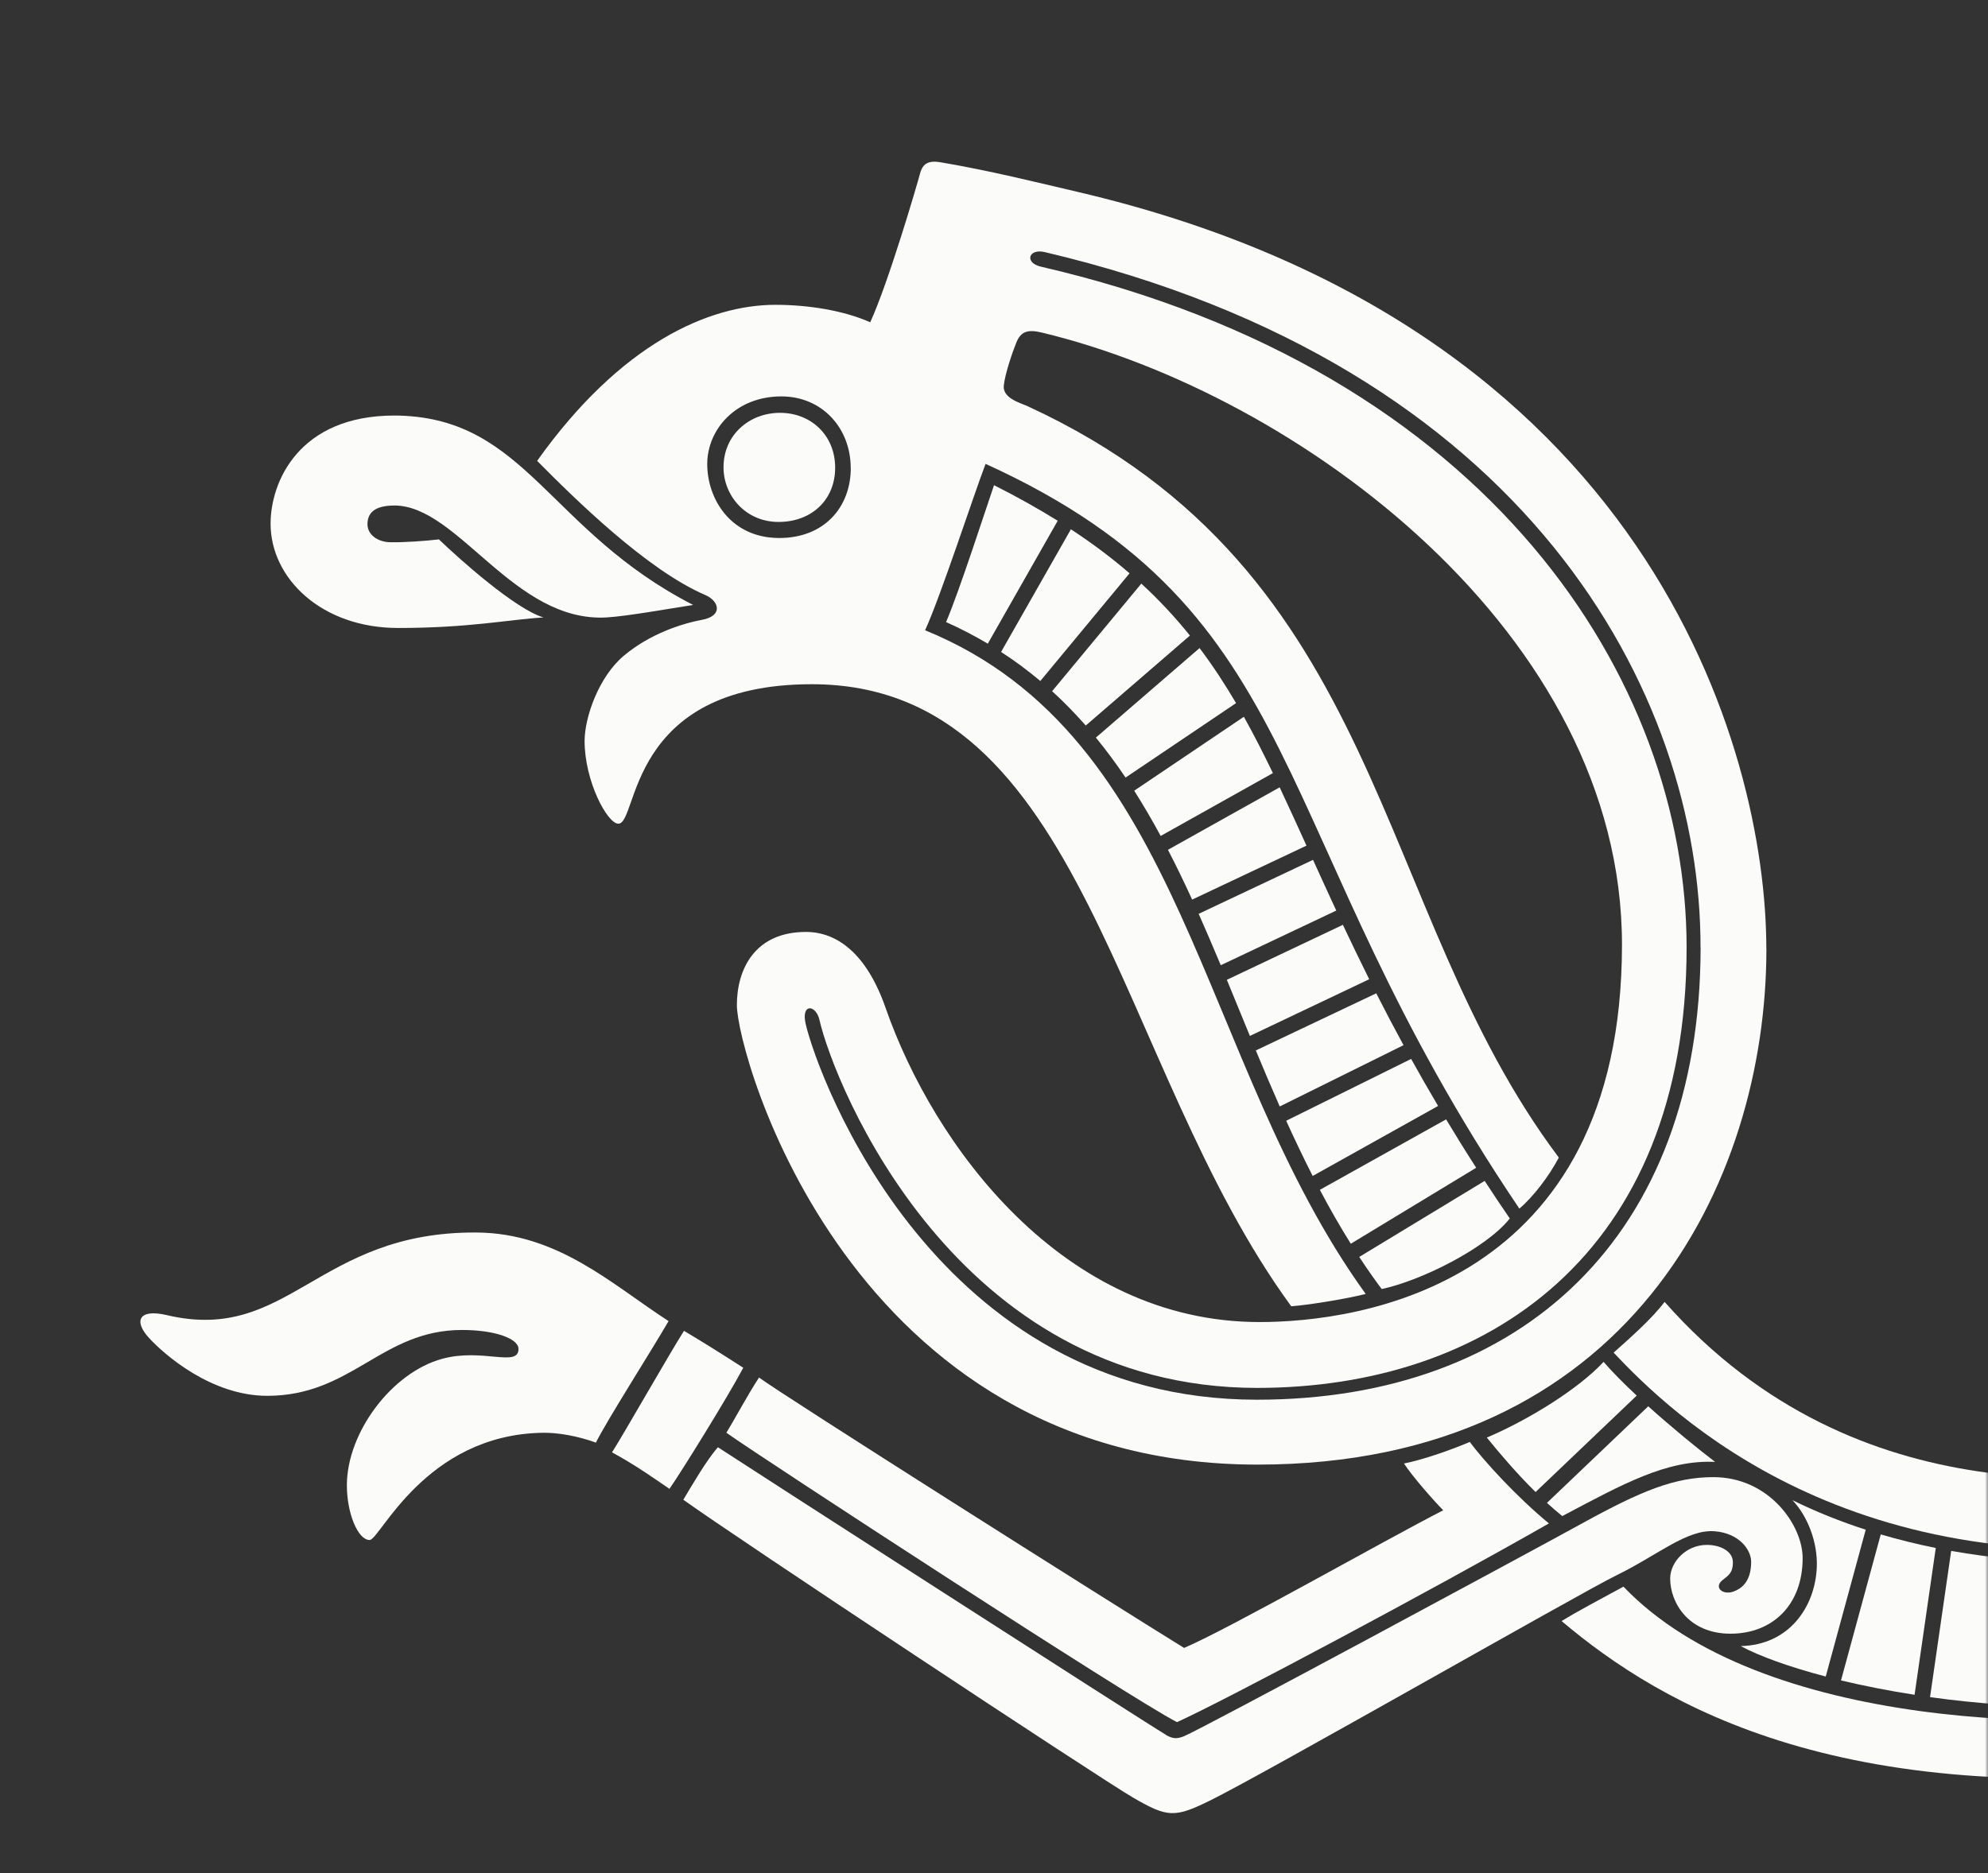
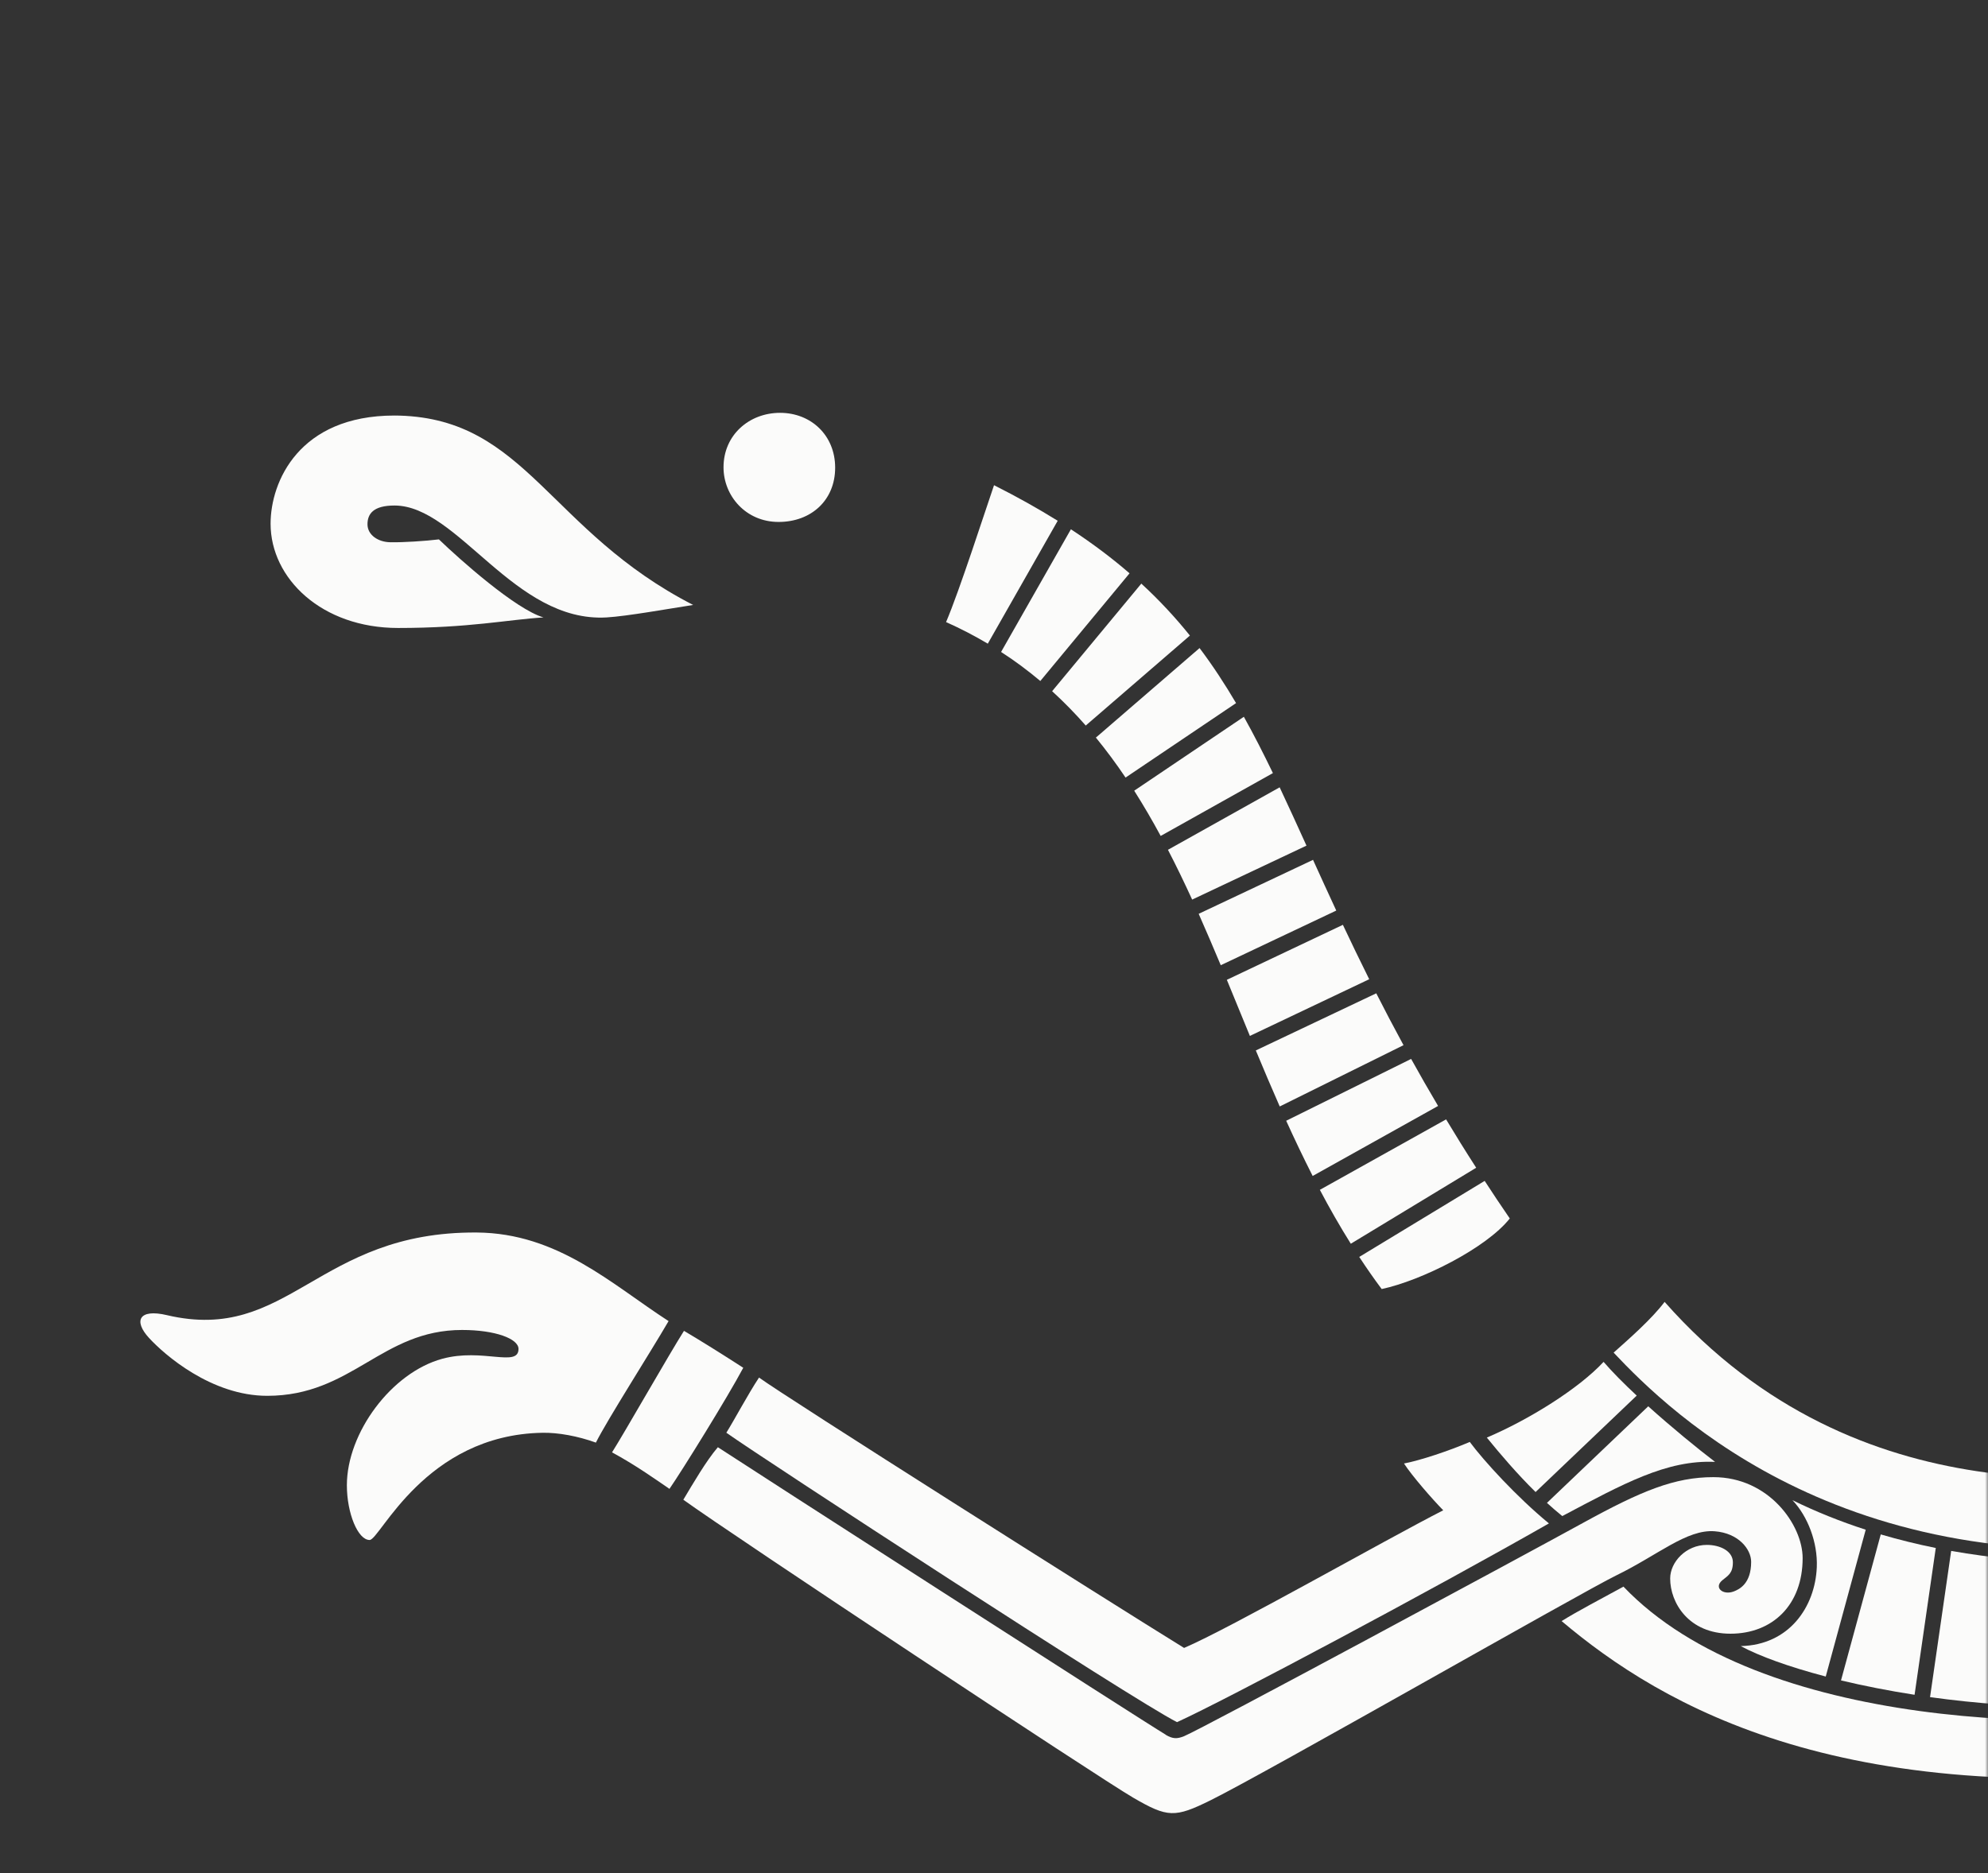
<svg xmlns="http://www.w3.org/2000/svg" width="330" height="311" viewBox="0 0 330 311" fill="none">
  <rect x="0" y="0" width="330" height="311" fill="#333333" stroke="none" />
  <mask id="mask0_206_4277" style="mask-type:luminance" maskUnits="userSpaceOnUse" x="0" y="0" width="330" height="311">
    <path d="M330 0H0V310.826H330V0Z" fill="white" />
  </mask>
  <g mask="url(#mask0_206_4277)">
-     <path fill-rule="evenodd" clip-rule="evenodd" d="M293.204 157.55C293.204 124.347 273.613 53.971 178.825 31.848C172.202 30.302 164.214 28.305 156.105 26.941C153.768 26.552 153.073 27.44 152.684 28.95C152.294 30.46 147.473 46.958 144.453 53.509C140.021 51.536 134.128 50.611 128.722 50.611C117.691 50.611 103.043 57.015 89.163 76.521C95.421 82.84 107.39 94.638 117.058 98.79C119.42 99.801 120.029 102.26 116.571 102.906C113.028 103.563 107.828 105.304 103.603 108.835C99.366 112.354 97.041 119.148 97.041 123.032C97.041 129.729 100.827 136.766 102.642 136.766C105.99 136.766 103.969 113.608 134.761 113.608C180.262 113.608 185.01 176.788 214.342 216.895C217.666 216.639 223.888 215.568 226.7 214.849C198.672 176.009 197.089 122.387 153.561 104.647C156.142 99.046 161.718 81.902 163.605 77.02C218.25 101.883 209.642 137.679 252.208 200.677C254.449 198.789 257.115 195.332 258.759 192.202C227.492 150.586 230.414 95.064 170.643 67.474C169.438 66.914 166.406 66.147 166.625 64.028C166.844 61.959 168.111 58.342 168.731 56.82C169.474 55.018 170.631 54.665 172.92 55.213C215.718 65.49 269.242 105.28 269.242 156.844C269.242 213.863 225.129 219.513 209.082 219.513C176.378 219.513 154.949 190.145 146.998 167.327C143.796 158.159 138.816 154.738 133.787 154.738C125.301 154.738 122.318 160.923 122.318 166.889C122.318 175.01 140.995 243.182 208.741 243.182C270.216 243.182 293.216 196.476 293.216 157.55M141.227 77.69C141.227 84.252 136.782 89.33 129.367 89.33C121.27 89.33 117.399 82.816 117.399 77.056C117.399 71.297 122.135 65.818 129.708 65.818C136.502 65.818 141.214 71.127 141.214 77.69M282.295 157.404C282.209 205.279 252.586 232.407 208.644 232.407C155.375 232.407 135.857 179.004 133.751 170.067C132.91 166.524 135.455 166.792 136.027 169.349C138.45 179.941 158.492 230.446 208.668 230.446C246.559 230.446 279.969 208.445 279.969 157.282C279.969 113.121 247.484 61.508 172.749 44.267C170.034 43.634 170.704 41.223 173.419 41.856C253.377 60.68 282.355 115.008 282.282 157.38" fill="#FBFBFA" />
    <path fill-rule="evenodd" clip-rule="evenodd" d="M129.233 86.663C123.827 86.663 120.102 82.353 120.102 77.592C120.102 72.21 124.375 68.546 129.489 68.546C134.603 68.546 138.633 72.259 138.633 77.653C138.633 83.047 134.664 86.663 129.246 86.663" fill="#FBFBFA" />
    <path fill-rule="evenodd" clip-rule="evenodd" d="M100.718 102.516C85.328 103.429 76.074 83.936 65.481 83.936C61.987 83.936 61.001 85.312 61.001 87.053C61.001 88.794 62.717 90.011 64.824 90.036C66.93 90.072 70.546 89.841 72.86 89.561C76.269 92.848 85.571 101.152 90.21 102.516C84.256 102.893 77.876 104.269 66.078 104.269C53.391 104.269 44.916 96.038 44.916 86.955C44.916 80.003 49.616 68.996 65.469 68.996C65.761 68.996 66.054 68.996 66.334 69.008C87.373 69.629 91.148 88.173 115.061 100.446C111.043 101.067 104.042 102.321 100.718 102.516Z" fill="#FBFBFA" />
    <path fill-rule="evenodd" clip-rule="evenodd" d="M120.564 237.898C121.94 235.694 124.156 231.506 125.995 228.729C130.329 231.907 183.878 265.805 196.553 273.621C204.114 270.407 229.951 255.674 239.57 250.768C237.768 248.929 234.42 245.094 233.056 242.999C235.869 242.452 240.422 240.93 243.978 239.42C246.303 242.561 251.795 248.576 257.115 252.947C237.878 263.93 203.432 282.291 195.384 285.943C188.164 282.327 126.701 242.232 120.564 237.886" fill="#FBFBFA" />
    <path fill-rule="evenodd" clip-rule="evenodd" d="M193.485 288.037C194.678 288.744 195.385 288.744 196.541 288.281C199.366 287.149 253.256 258.097 262.862 252.813C272.481 247.529 277.997 245.264 284.413 245.264C293.655 245.264 299.231 253.239 299.231 258.706C299.231 266.523 294.191 271.259 287.25 271.259C280.31 271.259 277.242 266.133 277.242 262.091C277.242 259.364 279.872 256.514 283.33 256.514C285.57 256.514 287.652 257.562 287.652 259.4C287.652 261.239 286.836 261.616 285.887 262.395C284.438 263.601 286.009 264.94 287.823 264.234C288.712 263.881 290.684 262.968 290.684 259.327C290.684 257.257 288.614 254.554 284.62 254.25C279.994 253.897 275.196 258.219 268.317 261.567C262.57 264.368 210.251 294.308 200.985 298.898C195.007 301.857 193.826 301.808 188.103 298.484C182.381 295.16 121.782 255.041 113.43 249.014C114.952 246.469 117.265 242.488 119.164 240.296C123.718 243.292 189.674 285.748 193.485 288.013" fill="#FBFBFA" />
    <path fill-rule="evenodd" clip-rule="evenodd" d="M369.777 283.508C370.179 288.926 372.127 289.986 370.678 293.188C306.415 301.565 275.732 283.094 259.222 269.165C261.864 267.509 265.809 265.464 269.486 263.443C292.157 287.21 344.403 288.05 369.765 283.52" fill="#FBFBFA" />
    <path fill-rule="evenodd" clip-rule="evenodd" d="M267.854 224.59C270.448 222.276 274.21 218.977 276.317 216.164C308.704 252.862 352.281 245.13 365.431 243.986C365.723 246.518 366.831 252.947 366.125 255.638C307.413 264.417 277.205 234.513 267.867 224.602" fill="#FBFBFA" />
    <path fill-rule="evenodd" clip-rule="evenodd" d="M123.376 227.11C120.771 232.017 113.173 244.254 111.127 247.212C108.717 245.556 105.38 243.194 101.594 241.149C103.627 237.947 111.164 224.699 113.538 220.974C116.351 222.63 120.283 225.101 123.388 227.11" fill="#FBFBFA" />
    <path fill-rule="evenodd" clip-rule="evenodd" d="M27.712 218.368C47.997 223.129 52.599 204.451 79.142 204.646C92.633 204.743 101.582 213.279 110.982 219.354C107.889 224.675 100.815 235.731 98.916 239.53C95.921 238.446 92.645 237.849 90.052 237.898C70.522 238.227 63.083 255.699 61.354 255.699C59.406 255.699 57.579 251.255 57.579 246.616C57.579 237.91 64.982 227.914 73.408 225.613C80.104 223.786 86.07 227.098 86.07 223.969C86.07 222.289 82.235 220.828 76.707 220.828C63.326 220.828 58.444 231.761 44.356 231.761C35.091 231.761 27.298 224.943 24.729 222.143C22.16 219.342 23.012 217.26 27.724 218.368" fill="#FBFBFA" />
    <path fill-rule="evenodd" clip-rule="evenodd" d="M211.297 128.365L192.668 138.799C191.28 136.23 189.819 133.722 188.273 131.287L206.476 119.014C208.144 121.997 209.727 125.114 211.297 128.365Z" fill="#FBFBFA" />
    <path fill-rule="evenodd" clip-rule="evenodd" d="M216.874 140.407L197.893 149.368C196.602 146.556 195.275 143.792 193.875 141.101L212.418 130.727C213.879 133.82 215.34 137.046 216.874 140.419" fill="#FBFBFA" />
    <path fill-rule="evenodd" clip-rule="evenodd" d="M157.042 103.295C159.283 98.048 163.544 84.8 165.005 80.563C168.853 82.499 172.36 84.472 175.574 86.469L163.97 106.875C161.791 105.584 159.49 104.379 157.055 103.295" fill="#FBFBFA" />
    <path fill-rule="evenodd" clip-rule="evenodd" d="M221.806 151.194L202.641 160.265C201.436 157.392 200.218 154.531 198.976 151.73L217.958 142.769C219.188 145.484 220.466 148.284 221.818 151.194" fill="#FBFBFA" />
    <path fill-rule="evenodd" clip-rule="evenodd" d="M187.507 95.186L172.689 113.073C170.643 111.356 168.488 109.736 166.175 108.251L177.766 87.881C181.382 90.255 184.609 92.69 187.507 95.199" fill="#FBFBFA" />
    <path fill-rule="evenodd" clip-rule="evenodd" d="M205.174 116.749L186.837 129.108C185.291 126.806 183.647 124.59 181.906 122.46C181.954 122.423 181.991 122.399 182.04 122.362L199.122 107.605C201.326 110.527 203.311 113.571 205.186 116.749" fill="#FBFBFA" />
    <path fill-rule="evenodd" clip-rule="evenodd" d="M227.284 162.591L207.475 172.003C206.196 168.886 204.918 165.781 203.651 162.688L222.913 153.557C224.277 156.467 225.738 159.474 227.284 162.591Z" fill="#FBFBFA" />
    <path fill-rule="evenodd" clip-rule="evenodd" d="M197.515 105.536L180.335 120.378C180.335 120.378 180.274 120.451 180.238 120.475C178.484 118.478 176.621 116.567 174.649 114.765L189.455 96.903C192.462 99.667 195.116 102.54 197.515 105.523" fill="#FBFBFA" />
    <path fill-rule="evenodd" clip-rule="evenodd" d="M245.037 193.895L224.228 206.509C222.402 203.599 220.698 200.604 219.09 197.56L240.045 185.859C241.615 188.477 243.271 191.143 245.037 193.883" fill="#FBFBFA" />
    <path fill-rule="evenodd" clip-rule="evenodd" d="M250.614 202.32C246.717 207.239 235.93 212.633 229.355 214.033C228.052 212.292 226.822 210.514 225.629 208.7L246.449 196.074C247.777 198.119 249.165 200.202 250.614 202.308" fill="#FBFBFA" />
    <path fill-rule="evenodd" clip-rule="evenodd" d="M234.237 175.814C235.649 178.359 237.135 180.964 238.717 183.631L217.897 195.258C216.363 192.239 214.902 189.171 213.501 186.09L234.212 175.838C234.212 175.838 234.237 175.826 234.249 175.814" fill="#FBFBFA" />
    <path fill-rule="evenodd" clip-rule="evenodd" d="M232.983 173.537L212.43 183.716C211.067 180.623 209.752 177.519 208.461 174.414L228.453 164.929C229.866 167.717 231.376 170.591 232.983 173.549" fill="#FBFBFA" />
    <path fill-rule="evenodd" clip-rule="evenodd" d="M284.693 242.731C276.633 242.366 269.437 246.384 259.331 251.729C258.479 251.035 257.627 250.305 256.787 249.538L273.601 233.502C277.485 236.997 281.698 240.442 284.693 242.731Z" fill="#FBFBFA" />
    <path fill-rule="evenodd" clip-rule="evenodd" d="M246.79 238.702C253.791 235.731 262.058 230.58 266.186 226.124C267.647 227.816 269.571 229.752 271.689 231.725L254.899 247.736C251.843 244.729 249.055 241.465 246.802 238.689" fill="#FBFBFA" />
    <path fill-rule="evenodd" clip-rule="evenodd" d="M333.931 258.852L332.251 283.021C328.148 282.741 324.167 282.315 320.38 281.791L323.886 257.513C327.198 258.097 330.559 258.548 333.931 258.864" fill="#FBFBFA" />
    <path fill-rule="evenodd" clip-rule="evenodd" d="M305.599 279.015L312.198 254.773C315.194 255.65 318.238 256.405 321.33 257.026L317.811 281.402C313.428 280.72 309.325 279.904 305.599 279.015Z" fill="#FBFBFA" />
    <path fill-rule="evenodd" clip-rule="evenodd" d="M309.702 253.994L303.066 278.37C296.954 276.763 292.059 274.985 288.955 273.317C297.003 273.134 301.301 266.803 301.581 260.228C301.751 256.113 300.083 251.766 297.538 249.087C301.423 250.999 305.501 252.63 309.702 253.994Z" fill="#FBFBFA" />
  </g>
</svg>